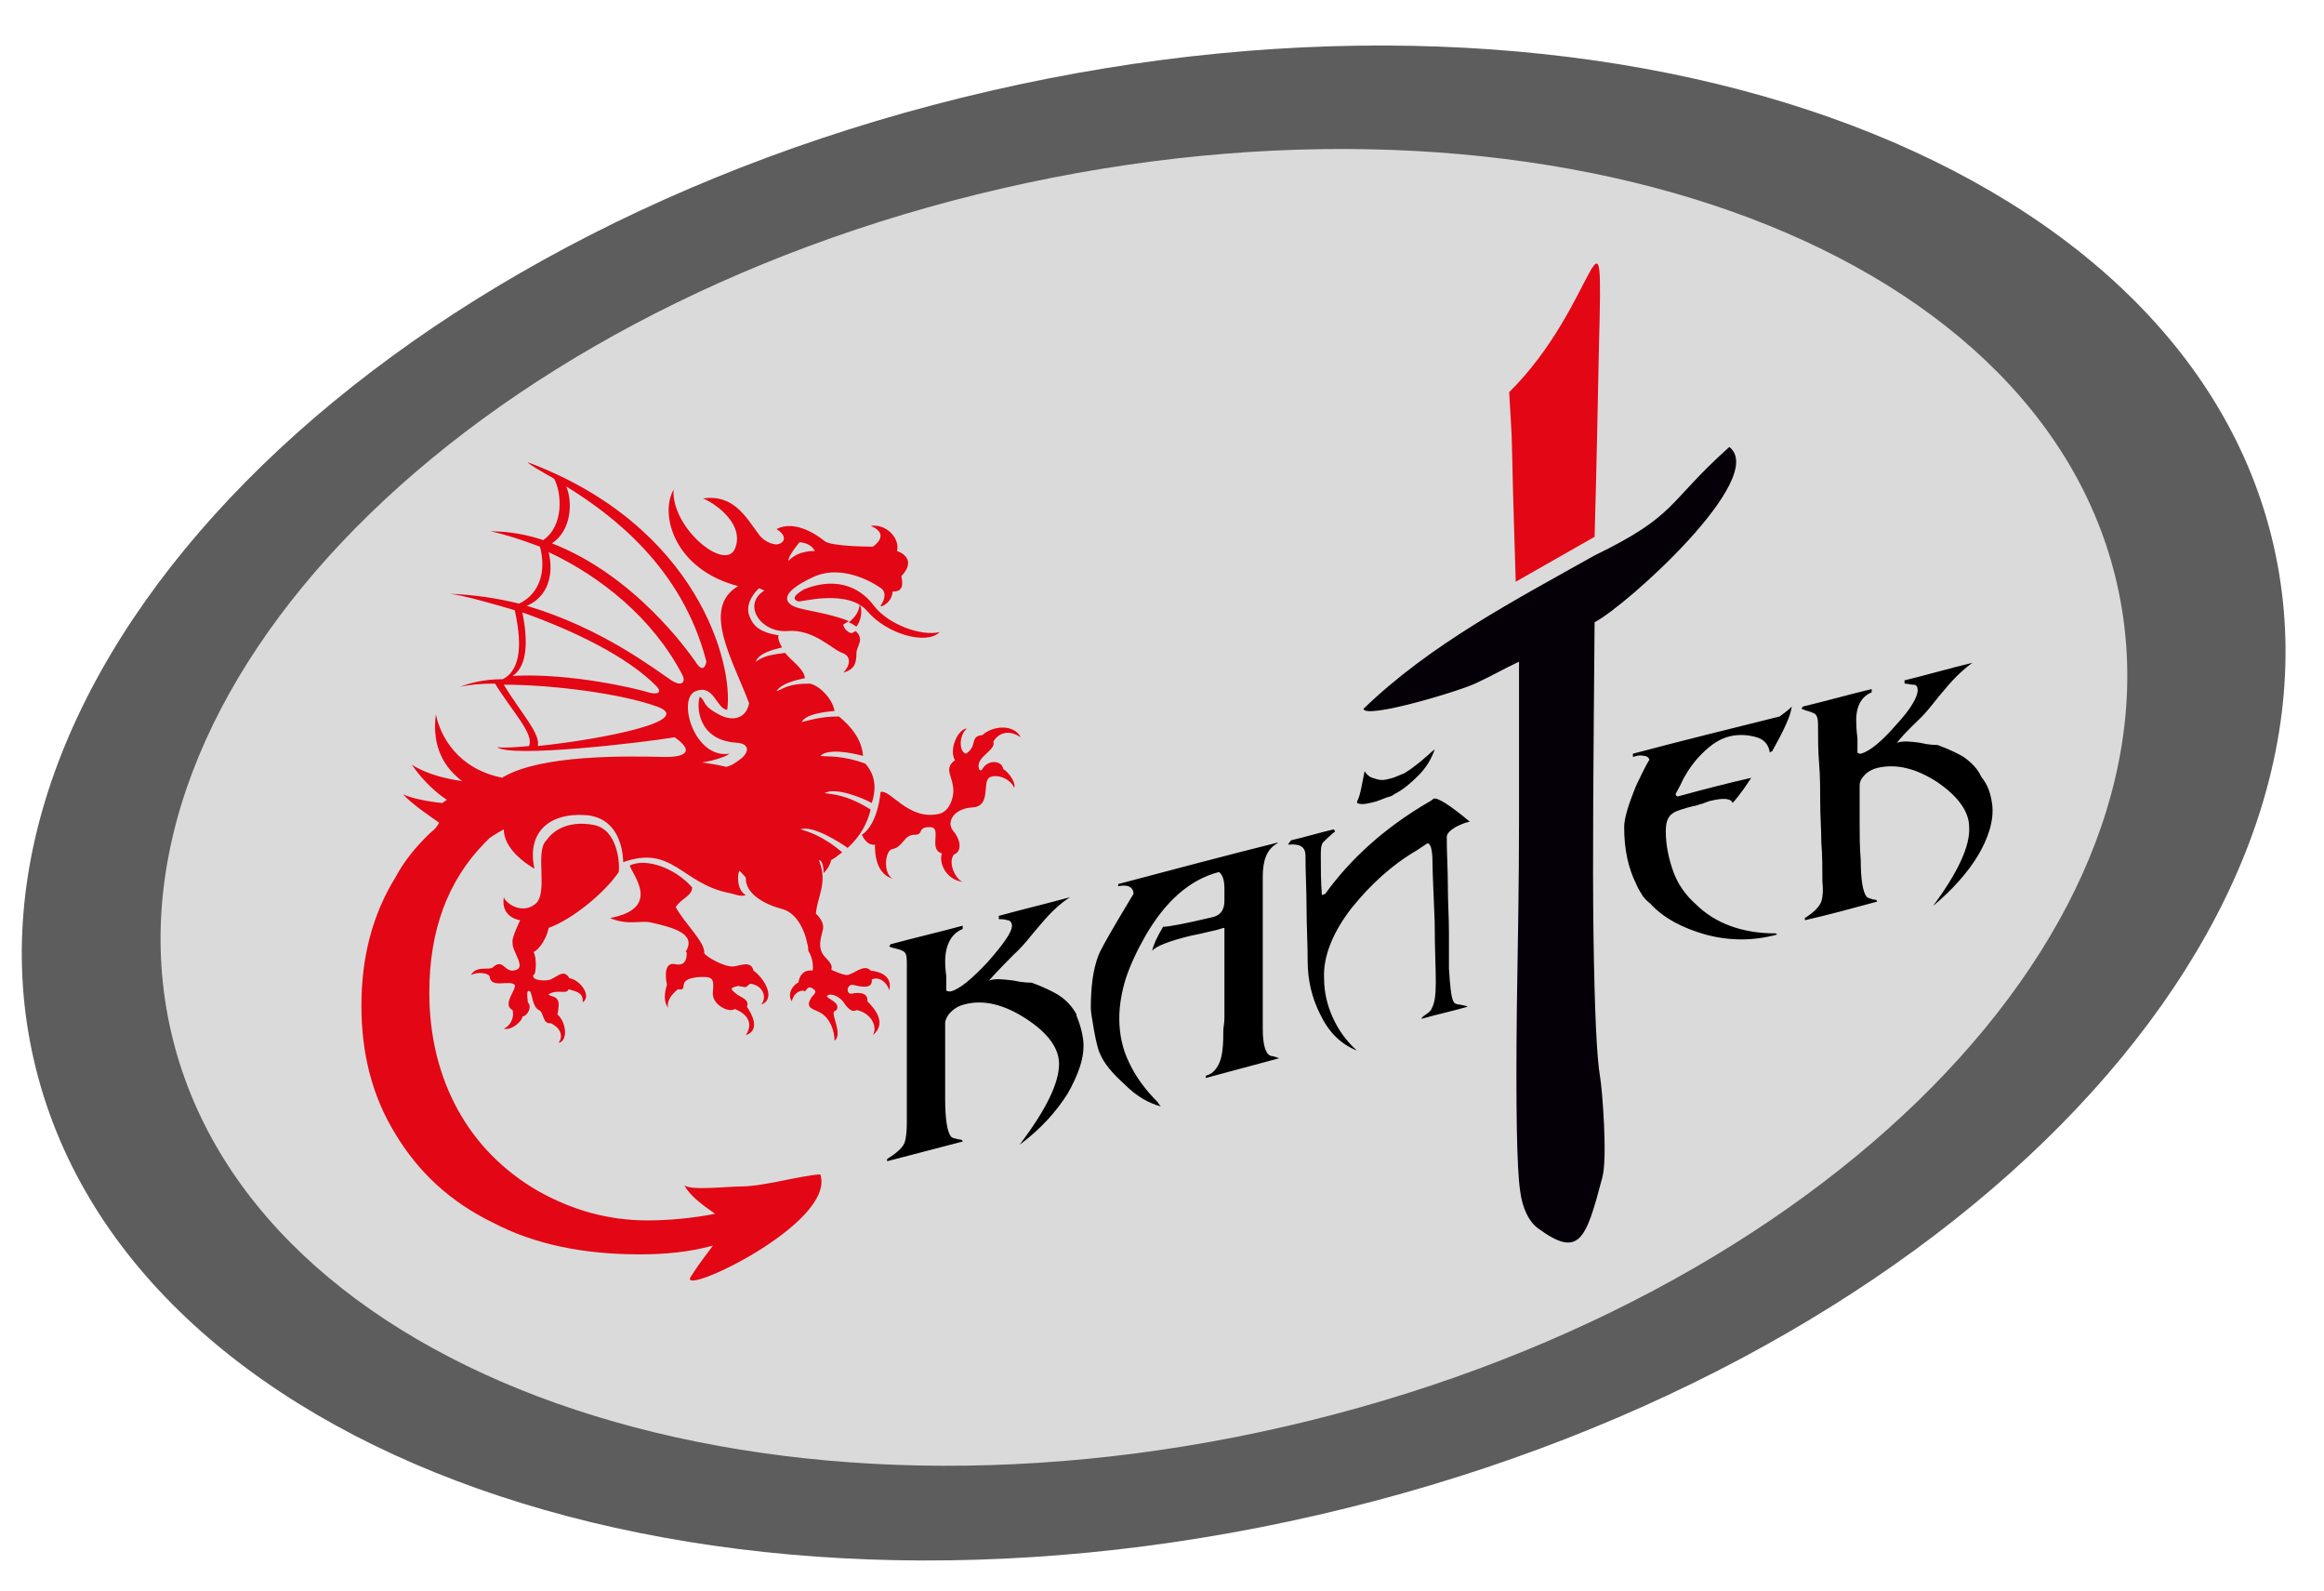
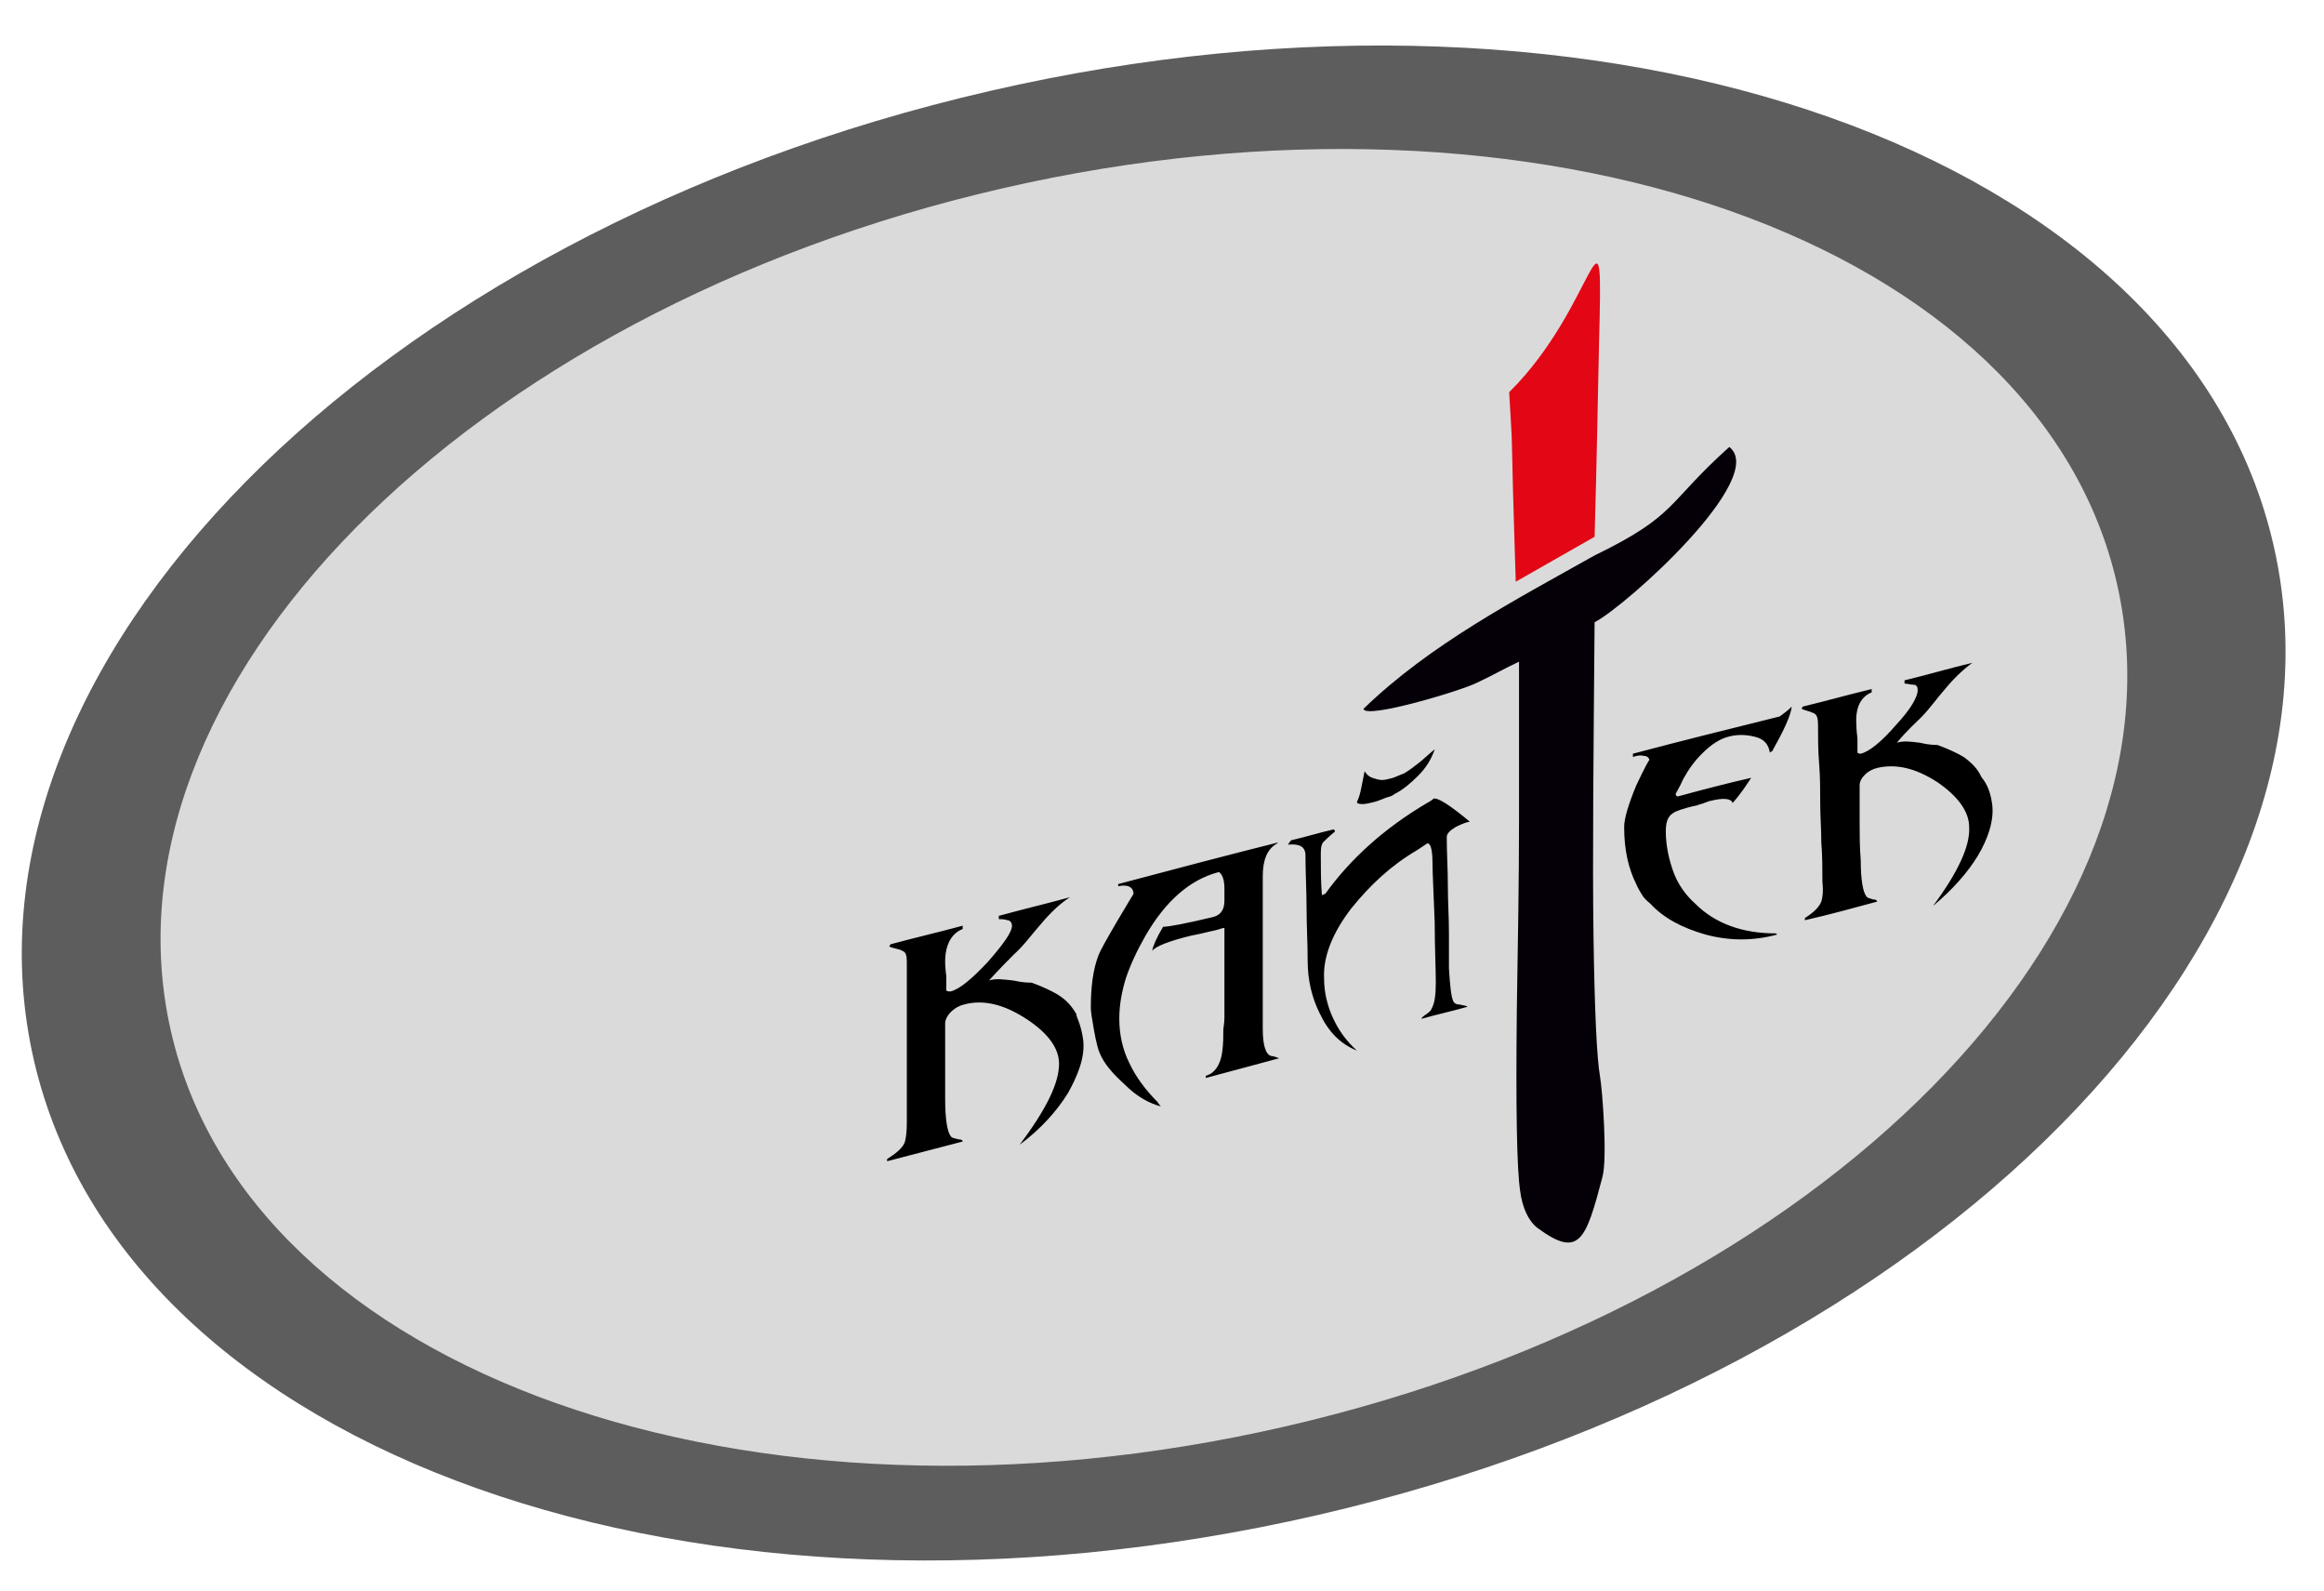
<svg xmlns="http://www.w3.org/2000/svg" id="Слой_1" x="0px" y="0px" viewBox="0 0 212.2 145.2" style="enable-background:new 0 0 212.2 145.2;" xml:space="preserve">
  <style type="text/css"> .st0{fill-rule:evenodd;clip-rule:evenodd;fill:#DADADA;stroke:#000000;stroke-width:2.835;stroke-miterlimit:22.926;} .st1{fill-rule:evenodd;clip-rule:evenodd;fill:#E30614;} .st2{fill-rule:evenodd;clip-rule:evenodd;fill:#5C5D5C;} .st3{fill:#E30614;} .st4{fill:#050008;} </style>
  <g>
    <path class="st0" d="M95.6,12.6c55.1-11.4,104.1,6.6,109.4,40.1s-34.9,70-90,81.4C60,145.5,11,127.5,5.6,94 C0.2,60.4,40.5,24,95.6,12.6L95.6,12.6z" />
    <path d="M98.9,94.9c0.2,1.6-0.5,3.3-1.4,4.9c-1,1.6-2.4,3.2-4.4,4.7c2.4-3.2,3.6-5.6,3.6-7.4c0-1.4-1-2.8-3-4.1 c-2-1.3-3.9-1.8-5.7-1.3c-0.4,0.1-0.8,0.3-1.2,0.7c-0.3,0.3-0.5,0.7-0.5,1c0,1.2,0,2.3,0,3.5s0,2.3,0,3.4c0,1.9,0.2,3,0.5,3.4 c0.1,0.2,0.4,0.2,0.7,0.3c0.3,0,0.4,0.1,0.4,0.2c-2.3,0.6-4.6,1.2-6.9,1.8c0-0.1,0-0.1,0-0.2c0.8-0.5,1.4-1,1.6-1.5 c0.1-0.3,0.2-0.9,0.2-1.8c0-1.2,0-2.4,0-3.7c0-1.2,0-2.4,0-3.7c0-1.2,0-2.4,0-3.6s0-2.4,0-3.7c0-0.6-0.1-0.9-0.4-1 c-0.3-0.2-0.8-0.2-1.2-0.4c0-0.1,0.1-0.1,0.1-0.2c2.2-0.6,4.4-1.1,6.6-1.7c0,0.1,0,0.2,0,0.3c-1,0.4-1.6,1.4-1.6,3 c0,0.1,0,0.5,0.1,1.3c0,0.6,0,1,0,1.3c0.1,0.1,0.2,0.1,0.4,0.1c0.8-0.2,1.9-1.1,3.4-2.7c1.4-1.6,2.2-2.7,2.2-3.3 c0-0.3-0.2-0.5-0.4-0.5c-0.3-0.1-0.6-0.1-0.8-0.1c0-0.1,0-0.2,0-0.3c2.2-0.6,4.3-1.1,6.5-1.7c-0.8,0.5-1.7,1.3-2.7,2.5 c-0.8,0.9-1.5,1.9-2.4,2.7c-0.5,0.5-1.3,1.3-2.3,2.4c0.6-0.2,1.3-0.1,2.2,0c0.9,0.2,1.5,0.2,1.7,0.2c1.1,0.4,1.9,0.8,2.4,1.1 c0.8,0.5,1.3,1.1,1.7,1.8C98.2,92.7,98.7,93.4,98.9,94.9L98.9,94.9z M116.7,76.9c0,0-0.1,0.1-0.1,0.1c-0.9,0.5-1.3,1.5-1.3,3 c0,1.2,0,2.3,0,3.5s0,2.3,0,3.4c0,1.2,0,2.3,0,3.5s0,2.3,0,3.5c0,1.6,0.3,2.4,0.8,2.5c0.2,0,0.4,0.1,0.7,0.2 c-2.2,0.6-4.5,1.2-6.7,1.8c0-0.1,0-0.1,0-0.2c0.3-0.1,0.5-0.2,0.6-0.3c0.5-0.4,0.8-1.1,0.9-1.9c0.1-0.7,0.1-1.4,0.1-2 c0-0.2,0.1-0.6,0.1-1.1c0-1.4,0-2.7,0-4.1s0-2.7,0-4.1c-0.2,0-0.6,0.2-1.2,0.3c-0.8,0.2-1.3,0.3-1.8,0.4c-2.1,0.5-3.3,1-3.6,1.4 c0.1-0.5,0.4-1.2,1-2.2c0.5,0,2.1-0.3,4.6-0.9c0.7-0.2,1-0.7,1-1.5c0-0.2,0-0.3,0-0.6c0-0.2,0-0.4,0-0.5c0-0.8-0.2-1.3-0.5-1.5 c-2.7,0.7-4.9,2.7-6.7,5.8c-0.8,1.4-1.4,2.7-1.8,3.9c-0.4,1.3-0.6,2.5-0.6,3.7c0,1.4,0.3,2.8,0.9,4c0.6,1.3,1.5,2.5,2.6,3.6 c0,0,0.1,0.2,0.3,0.4c-1.1-0.3-2.2-0.9-3.3-2c-1.1-1-1.9-1.9-2.3-2.9c-0.1-0.2-0.3-0.9-0.5-2c-0.2-1.1-0.3-1.8-0.3-2.1 c0-1.9,0.2-3.5,0.7-4.8c0.1-0.3,0.7-1.4,1.7-3.1c1-1.7,1.5-2.5,1.5-2.5c0-0.6-0.5-0.9-1.4-0.7c0-0.1,0-0.1,0-0.2 C107,79.4,111.9,78.1,116.7,76.9L116.7,76.9z M123.9,73.2c0.2-0.4,0.3-0.8,0.4-1.3c0.1-0.5,0.2-1,0.3-1.5c0.2,0.3,0.4,0.5,0.7,0.6 c0.3,0.1,0.6,0.2,0.9,0.2c0.3,0,0.6-0.1,1-0.2c0.3-0.1,0.7-0.3,1-0.4c0.5-0.3,0.9-0.6,1.4-1s0.9-0.8,1.4-1.2 c-0.3,0.9-0.8,1.7-1.5,2.4c-0.7,0.7-1.4,1.3-2.2,1.7c-0.1,0.1-0.3,0.2-0.7,0.3c-0.3,0.1-0.7,0.3-1.1,0.4c-0.4,0.1-0.8,0.2-1.1,0.2 C124,73.4,123.9,73.3,123.9,73.2L123.9,73.2z M117.9,76.7c1.3-0.3,2.6-0.7,3.9-1c0,0.1,0.1,0.1,0.1,0.2c-0.5,0.4-0.9,0.8-1.1,1 c-0.2,0.3-0.2,0.7-0.2,1.2c0,1.2,0,2.4,0.1,3.6c0.1,0,0.2-0.1,0.3-0.1c2.3-3.2,5.4-6,9.3-8.3c0.4-0.2,0.6-0.4,0.6-0.4 c0.4-0.1,1.5,0.6,3.3,2.1c-0.5,0.1-0.9,0.3-1.3,0.5c-0.5,0.3-0.8,0.6-0.8,0.9c0,1.5,0.1,2.9,0.1,4.4s0.1,2.9,0.1,4.4 c0,1.1,0,2.2,0,3.2c0.1,1.6,0.2,2.6,0.4,3c0.1,0.2,0.3,0.3,0.6,0.3c0.4,0.1,0.6,0.1,0.7,0.2c-1.4,0.4-2.8,0.7-4.2,1.1 c0-0.1,0.1-0.2,0.4-0.4c0.3-0.2,0.5-0.4,0.5-0.5c0.3-0.5,0.4-1.3,0.4-2.4c0-1.4-0.1-3.2-0.1-5.5c-0.1-2.7-0.2-4.5-0.2-5.4 c0-1.3-0.2-1.9-0.5-1.8c0,0-0.3,0.2-0.9,0.6c-2.4,1.4-4.3,3.2-6,5.3c-1.7,2.2-2.6,4.4-2.5,6.4c0,1.3,0.3,2.5,0.8,3.6s1.2,2.1,2.2,3 c-1.5-0.6-2.6-1.7-3.4-3.4c-0.7-1.4-1.1-3-1.1-4.8c0-1.6-0.1-3.2-0.1-4.8c0-1.6-0.1-3.2-0.1-4.8c0-0.8-0.5-1.1-1.6-1 C117.8,76.8,117.8,76.8,117.9,76.7L117.9,76.7z M163.6,64.5c-0.1,0.9-0.8,2.3-1.8,4.1c-0.1,0-0.1,0-0.2,0.1 c-0.1-0.7-0.5-1.2-1.2-1.4s-1.5-0.3-2.4-0.1c-0.9,0.2-1.7,0.7-2.6,1.6c-0.7,0.7-1.2,1.4-1.7,2.3c-0.4,0.9-0.7,1.3-0.7,1.4 c0,0.1,0.1,0.2,0.2,0.2c2.2-0.6,4.5-1.2,6.7-1.7c-0.4,0.6-0.9,1.4-1.7,2.3c-0.1-0.4-0.8-0.5-2-0.2c-0.1,0-0.3,0.1-0.6,0.2 c-0.2,0.1-0.4,0.1-0.6,0.2c-1.4,0.3-2.1,0.6-2.2,0.7c-0.5,0.3-0.7,0.8-0.7,1.7c0,1.3,0.3,2.6,0.7,3.7c0.4,1.1,1.1,2.1,2,2.9 c1.8,1.8,4.3,2.7,7.3,2.7c0.1,0,0.1,0.1,0.2,0.1c-2.2,0.6-4.4,0.6-6.6,0c-2.1-0.6-3.8-1.5-5-2.8c-0.1-0.1-0.4-0.3-0.7-0.7 c-0.1-0.2-0.4-0.6-0.6-1.1c-0.7-1.4-1.1-3.1-1.1-5.2c0-0.8,0.4-2.1,1.1-3.8c0.8-1.7,1.2-2.4,1.2-2.3c0-0.2-0.2-0.4-0.5-0.4 c-0.4-0.1-0.7,0-1,0.1c0-0.1,0-0.2,0-0.3c4.5-1.2,9-2.3,13.4-3.4C162.9,65.1,163.2,64.9,163.6,64.5L163.6,64.5z M181.9,73.4 c0.2,1.5-0.4,3.2-1.3,4.7c-0.9,1.5-2.3,3.1-4.1,4.6c2.3-3.1,3.4-5.5,3.3-7.2c0-1.4-1-2.8-2.9-4.1c-2-1.3-3.8-1.7-5.5-1.3 c-0.4,0.1-0.8,0.3-1.1,0.6c-0.3,0.3-0.5,0.6-0.5,1c0,1.1,0,2.2,0,3.4c0,1.1,0,2.2,0.1,3.4c0,1.8,0.2,2.9,0.5,3.3 c0.1,0.2,0.4,0.2,0.6,0.3c0.3,0,0.4,0.1,0.4,0.2c-2.2,0.6-4.4,1.2-6.6,1.7c0-0.1,0-0.1,0-0.2c0.8-0.5,1.3-1,1.5-1.5 c0.1-0.3,0.2-0.9,0.1-1.8c0-1.2,0-2.4-0.1-3.6c0-1.2-0.1-2.4-0.1-3.6s0-2.4-0.1-3.6s-0.1-2.4-0.1-3.6c0-0.5-0.1-0.9-0.4-1 c-0.4-0.2-0.7-0.2-1.1-0.4c0-0.1,0.1-0.1,0.1-0.2c2.1-0.5,4.2-1.1,6.3-1.6c0,0.1,0,0.2,0,0.3c-1,0.4-1.5,1.4-1.4,2.9 c0,0.1,0,0.5,0.1,1.3c0,0.5,0,1,0,1.3c0.1,0.1,0.2,0.1,0.3,0.1c0.8-0.2,1.9-1.1,3.2-2.6c1.4-1.5,2-2.6,2-3.2c0-0.3-0.1-0.5-0.4-0.5 c-0.3,0-0.5-0.1-0.8-0.1c0-0.1,0-0.2,0-0.3c2.1-0.5,4.1-1.1,6.2-1.6c-0.7,0.5-1.6,1.3-2.5,2.4c-0.8,0.9-1.4,1.8-2.2,2.6 c-0.5,0.5-1.3,1.2-2.2,2.3c0.6-0.2,1.3-0.1,2.1,0c0.8,0.2,1.4,0.2,1.6,0.2c1.1,0.4,1.9,0.8,2.4,1.1c0.7,0.5,1.3,1.1,1.6,1.8 C181.2,71.3,181.7,71.9,181.9,73.4L181.9,73.4z" />
-     <path class="st1" d="M67.1,88.2c0.6-0.1,1.5-0.5,1.7,0.4c1,0.7,2.1,2.6,0.7,3.1c0.6-0.7,0.1-1.8-1-1.9c-0.5,0.3-0.1,0.4-1.1,0.2 c-1,0.2-0.5,0.4-0.2,0.7c0.3,0.3,1.3,0.5,1,1.2c0.4,0.6,1.3,2.1-0.1,2.6c0.4-0.6,0.7-1.7-1-2.4c-0.5,0.4-2.2-0.4-2-1.6 c0.1-1.2,0-1.4-1.4-1.3c-2.1,0.2-0.7,1.3-1.8,1.1c-0.9,0.7-1,1.4-0.9,1.7c-0.6-0.8-0.1-2.1-0.1-2.1s-0.5-2.1,0.7-1.9 c1.2,0.3,1.1-0.9,1.1-1.1h-0.1c1-1.6-0.9-2.2-3.2-2.7c-0.9-0.2-2.1,0.3-3.7-0.4c4.8-0.9,2-4,1.8-4.8c1.5-0.7,4.1,0.2,5.7,2 c0,0.8-1,1-1.5,1.8c0.8,1.5,2.7,3.2,2.6,4.2C64.4,87.3,66.3,88.4,67.1,88.2L67.1,88.2z M74.9,107.2c-1.8,0.1-5.2,1.1-7.2,1.1 c-1.3,0-4.6,0.4-5.2-0.1c0.5,1,1.8,1.9,2.8,2.6c-2.1,0.4-4.2,0.6-6.2,0.6c-3.5,0-6.8-0.9-10-2.7c-3.1-1.8-5.6-4.3-7.3-7.4 c-1.7-3.1-2.6-6.7-2.6-10.7c0-5.7,1.7-10.2,5-13.6c0.2-0.2,0.3-0.3,0.5-0.5c0.4-0.3,0.8-0.5,1.3-0.8c0,1.1,0.8,2.4,2.8,3.6 c-0.7-3.2,1.2-5.1,4.6-4.9c3.6,0.2,3.5,4.3,3.5,4.3c4.5-1.6,5.3,1.9,9.6,2.8c0.6,0.1,1.1,0.4,1.6,0.2c-0.8-0.4-0.8-1.8-0.6-2.2 c0.1,0,0.3,0.3,0.6,0.6c-0.1,1.5,1.8,2.5,3.4,2.9c1.3,0.4,2,2,2.2,3.1c0.1,0.3,0.1,0.5,0.1,0.7c0.3,0.4,0.5,1.2,0.4,1.8 c-0.8-0.1-1.2,0.4-1.3,1.1c-0.4,0.1-1.1,1-0.6,1.7c0.2-0.9,1-1.1,1.2-0.9c0.2-0.2,0.3-0.6,0.8-0.2c0.4,0.3-0.1,0.5-0.3,0.9 c-0.5,0.9,0.4,0.9,1,1.3c0.8,0.5,1.2,1.6,1.2,2.5c0.8-0.6-0.4-2.5,0-2.7c0.3-0.1,0.3-0.4,0.2-0.6c-0.3-0.5-1.3-0.7-0.7-0.9 c0.5-0.1,1.2,0.4,1.4,0.8c0.2,0.3,0.7,0.9,1.1,0.6c1.2,0.2,2,1.4,1.5,2.3c1.3-1.1,0.2-2.4-0.5-3.1c0.1-0.9-1-0.8-1.4-0.7 c-0.6,0.1-0.5-0.9,0.1-0.8c0.8,0.2,1.8,0.4,1.7-0.5c0.7-0.3,1.4,0.3,1.6,1c0.3-1.3-0.8-1.7-1.7-1.8c-0.6-0.7-1.6,0.4-2.2,0.4 c-0.3,0-1.3-0.4-1.4-0.5c0.2-0.5-0.4-0.9-0.7-1.3c-0.5-0.7-0.3-1.4-0.1-2.2c0.2-0.6-0.1-1.1-0.6-1.6c0.1-1.5,1.1-2.8,0.3-4.8 c0-0.1,0-0.1,0-0.1c0.1,0,0.4,0.2,0.4,1.2c0.4-0.4,0.6-0.8,0.7-1.2c0.4-0.2,0.7-0.5,1-0.7c-1.9-1.6-3.2-1.9-3.8-2.1 c1.1-0.4,3.6,1.2,4.3,1.7c1.2-1.1,1.8-2.3,2.1-3.5c-2.2-1.4-3.6-1.4-4.2-1.5c1-0.6,3.6,0.5,4.3,0.9c0.4-1.2,0.4-2.5-0.6-3.6 c-2.2-0.8-3.5-0.6-4.1-0.7c0.7-0.7,2.8-0.3,3.9,0c-0.1-1.5-1.1-2.7-2.2-3.6c-1.8,0-2.8,0.4-3.4,0.5c0.4-0.7,1.9-0.9,3-1 c-0.2-1.2-1.5-2.4-2.3-2.5c-2,0-2.4,0.5-3,0.7c0.4-0.7,1.7-1,2.6-1.2c-0.1-0.9-1.4-1.7-1.8-2.3c-1.9,0.2-2.2,0.5-2.7,0.8 c0.3-0.8,1.6-1.1,2.4-1.3c-0.5-0.9-0.3-1.1-0.3-1.1c-1.8-0.3-2.3-0.9-2.6-1.6c-0.7-1.4,0.8-2.7,0.8-2.7l0.5,0.2 c-2.1,1.3-0.3,3.9,2.1,3.7c2.4-0.2,4.1,1.7,5,2c0.9,0.3,0.7,1.2,0.1,1.8c1-0.3,1.2-0.8,1.2-1.8c0-0.3,0.2-0.6,0.3-1 c0.1-0.4-0.1-0.8-0.4-1c-0.1,0.1-0.3,0.2-0.4,0.2C77,57.5,77,57,77,57s0.2-0.1,0.5-0.3c-1.6-0.7-4.2-1-4.9-1.3 c-1-0.4-1.4-1.3,1.6-2.7c2.9-1.4,6.1,0.9,6.1,0.9c0.6,0.3,0.6,1,0.1,1.7c0,0,0,0.1,0.2,0c0.7-0.3,0.9-1,0.9-1.3 c0.5,0,1.1-0.1,0.8-1.4c1.6-1.7-0.4-2.3-0.4-2.3c0.3-1.1-0.9-2.5-2.4-2.3c1.9,0.8,0.2,1.9,0.2,1.9s-3.8,0-4.4-0.5s-2.7-2-4.4-1.1 c1,0.6,0.8,1.3,0,1.4c0,0-0.9,0-1.6-0.9c-1.2-1.6-2.3-3.7-5.1-3.3c1.4,0.6,3.8,2.5,2.9,4.6c-0.9,2.1-5.8-1.9-5.6-5.4 c-1.3,2.3,0.1,7.3,5.9,8.8c-3.4,2-0.5,6.7,1,10.7c-0.3,1.5-1.6,1.6-2.6,1.1c-1.8-0.9-1.3-1.3-1.9-1.7c-0.3,0.7-0.3,4,3.4,4.2 c1.2,0.1,1.1,0.9,0.3,1.5c-0.4,0.3-0.8,0.6-1.3,0.7c-0.8-0.2-1.5-0.3-2.2-0.4c1.3-0.2,2.3-0.6,2.5-0.8c-3.2,0.5-4.8-5-3.1-5.7 c1.7-0.7,1.9,1.6,2.9,1.7c0.6-4.2-2.7-16.8-18.2-22.6c0.1,0.2,1,0.7,2.4,1.5c0.7,1.3,0.9,4.3-1,5.6c-1.5-0.5-3.1-0.8-4.8-0.8 c1.4,0.3,2.9,0.8,4.5,1.4c0.6,2.2,0,4.3-1.9,5.2c-2-0.5-4.1-0.8-6.3-0.9c1.4,0.2,3.5,0.8,5.9,1.5c0.6,2.7,0.7,5.4-1.1,6.3 C44.3,62,43,62.3,42,62.7c0.8-0.2,1.9-0.3,3.2-0.3c1.6,2.6,3.6,4.6,3.1,5.7c-1.2,0.1-2.2,0.2-2.9,0.1c1.2,1,13.2-0.4,16.2-0.9 c2,1.4,0.7,1.8-0.8,1.8c-3.8-0.1-11.3-0.2-14.8,1.8c0,0-0.1,0-0.1,0.1c-4.1-0.8-5.7-3.8-6.1-5.8c-0.4,3,0.8,4.9,2.4,6.1 c-1.4-0.2-3.2-0.6-4.6-1.5c1.1,1.6,2.4,2.7,3.2,3.2c-0.1,0.1-0.3,0.2-0.4,0.3c-1.1-0.1-2.8-0.4-3.6-0.8c0.8,0.9,2.6,2.1,3.3,2.6 c-0.4,0.7-0.6,0.7-1,1.1c-1.2,1.2-2.2,2.4-3,3.9c-2.1,3.4-3.1,7.3-3.1,11.7s1,8.3,3.1,11.7c2.1,3.5,5,6.2,8.9,8.1 c3.8,2,8.3,2.9,13.4,2.9c2.3,0,4.5-0.2,6.7-0.8c-0.6,0.8-1.3,1.7-2,2.8C61.6,118.6,76.4,111.7,74.9,107.2L74.9,107.2z M73,49.5 c0,0,1,0,1.4,0.8c0,0-1.5-0.1-2.4,0.9C71.9,50.8,73,49.5,73,49.5L73,49.5z M78.5,55.2c0.3,0.5,0.1,1.5-0.3,2 c-0.2-0.1-0.4-0.3-0.7-0.4C77.9,56.5,78.4,56,78.5,55.2L78.5,55.2z M48.9,82.5c-1.2,1-2.7,0-2.9-0.6c-0.3,1.9,1.5,2.1,1.5,2.1 s-0.8,1.6-0.7,2c-0.1,0.9,1.5,2.5,0,2.6c-0.8,0-0.9-1.1-1.8-0.3c-0.3,0.3-1.5-0.2-2,0.7c0.6-0.3,1.5-0.2,1.7,0.1 c0.1,1.2,1.8,0.3,2.3,0.8c0.2,0.4-1.2,1.8-0.2,2.3c0.2,0.8-0.3,1.5-0.8,1.7c0.7,0.2,1.7-0.7,1.7-1.1c0.5-0.1,0.9-0.9,0.5-1.3 c-0.1-0.8-0.1-1.2,0.2-1c0.2,0.2,0.2,1.4,0.8,1.7c0.5,0.2,0.3,1.3,1.1,1.2c0.8,0.4,1.2,1.1,0.7,1.8c0.9-0.2,0.7-1.9-0.1-2.6 c0.2-1.1,0.2-1.5-0.6-1.7c-0.3-0.1-0.2-0.2-0.1-0.2c0.8-0.4,1.6,0.1,1.7-0.4c0.7,0.2,1.4,0.3,1.3,1.2c0.9-0.6-0.3-2.1-1.2-2.2 c-0.5-0.8-0.9-0.3-1.7,0.1c-0.5,0.2-1.8,0.1-1.6-0.4c0.3,0,0.3-1.8,0-2.1c0.2,0,1.1-0.8,1.4-2.2c2.2-0.8,5.1-3.2,6.4-5.1 c0.1-0.8-0.1-3.9-2.3-4.3c-1-0.2-3.1-0.3-4.3,1.4C48.8,77.7,50.1,81.5,48.9,82.5L48.9,82.5L48.9,82.5z M64.5,60.4c0,0-0.2,1.3-1,0 c-0.7-1-5.6-7.9-13.1-10.8c1.8-1.2,1.9-3.8,1.3-5.2C55.9,47,62.3,51.8,64.5,60.4L64.5,60.4L64.5,60.4z M50.1,50.4 c4.7,2.2,9.5,6,12.2,11.2c0.3,0.5,0.1,1.2-1,0.5c-1.5-1-6.4-4.8-13.2-6.8C50,54.5,50.6,52.5,50.1,50.4L50.1,50.4L50.1,50.4z M47.7,55.9c4.5,1.6,9.6,4,12.3,6.8c0.5,0.6-0.1,0.7-0.8,0.5c-0.9-0.3-7.1-1.8-12.4-1.5C48.2,60.8,48.2,58.4,47.7,55.9L47.7,55.9z M60,64.5c3.6,1.3-5.1,3-10.9,3.6c0.3-1.1-1.6-3.1-3.1-5.6C50.4,62.5,56.7,63.3,60,64.5L60,64.5L60,64.5z M79.2,55.8 c-1.8-2.1-6.2-0.8-6.3-0.9c-0.9-0.3,0.2-0.9,0.5-1.1c2.7-1.1,5-0.4,6.4,1.5c1.3,1.7,4.3,2.8,6,2.4C84.6,58.9,81,57.9,79.2,55.8 L79.2,55.8z M81.5,77.5c1-0.2,1-1.3,2-1.3c0.9,0,0.2-0.7,1.4-0.7c1.2,0-0.2,2,1.1,2.4c-0.3,0.9,0.4,2.4,1.9,2.6 c-0.6-0.2-1.4-1.7-0.8-2.5c0.8-0.3,0.6-1.4-0.1-2.2c-0.6-0.8,0.1-2,1.8-2.1s0.9-2.2,1.5-2.7c0.6-0.4,1.9,0,2.3,0.9 c0.2-0.5-0.6-1.5-1-1.7c-0.1-0.8-1.4-0.9-1.9,0c-0.1,0.2-0.3,0.1-0.3,0c-0.4-1.1,1.6-1.7,1.3-2.5c0.4-0.7,1.3-1.2,2.5-0.4 c-0.6-1.2-2.5-1.1-3.5-0.2c-1.2,0.1-0.4,1-1.5,1.7c-0.7-0.2-0.6-1.8,0.1-2.3c-0.8,0-1.7,1.9-1.1,2.9c-1,0.7-0.3,1.4-0.2,2.3 c0.2,0.8-0.2,2.4-1.3,2.6c-2.8,0.6-4.4-2.3-5.3-2c0,0-0.2,2.9-1.7,3.9c0.5,1.1,1.2,0.9,1.2,0.9s-0.2,2.6,1.6,3.1 C80.6,79.7,80.8,77.6,81.5,77.5L81.5,77.5z" />
    <path class="st2" d="M90.4,8.3C33.9,21.3-5.2,60.9,3.1,96.8s60.7,54.5,117.2,41.5s95.5-52.6,87.3-88.5S146.8-4.7,90.4,8.3L90.4,8.3 z M91.5,17.2c-49.1,11.3-83,45.7-75.9,76.9s52.8,47.4,101.8,36.1c49.1-11.3,83-45.7,75.9-76.9C186.2,22.1,140.6,5.9,91.5,17.2 L91.5,17.2z" />
    <path class="st3" d="M138.4,53.1c0,0-0.3-9.5-0.3-10.4c-0.1-3.9,0-1.7-0.3-6.9c8.1-8,8.6-19.5,8.2-4.3c-0.1,4.7-0.2,10.5-0.4,17.5 L138.4,53.1L138.4,53.1z" />
    <path class="st4" d="M140.4,112.1c-0.8-0.6-1.4-1.8-1.6-3.4c-0.3-2-0.4-7.5-0.3-16.6c0.1-6.2,0.2-11.9,0.2-17.2 c0-5.3,0-10.1,0-14.5c-1.3,0.6-2.5,1.3-3.8,1.9c-1.3,0.7-10.3,3.4-10.4,2.4c6.1-5.9,13.8-9.9,21.1-14v0c7.6-3.7,6.5-4.7,12.3-9.9 c3.6,2.8-9.4,14.5-12.3,16c-0.1,12.1-0.2,21.7-0.1,28.6c0.1,6.9,0.3,11.2,0.6,12.9c0.2,1.1,0.7,7.5,0.2,9.2 C144.8,113.2,144.2,114.9,140.4,112.1L140.4,112.1z" />
  </g>
</svg>